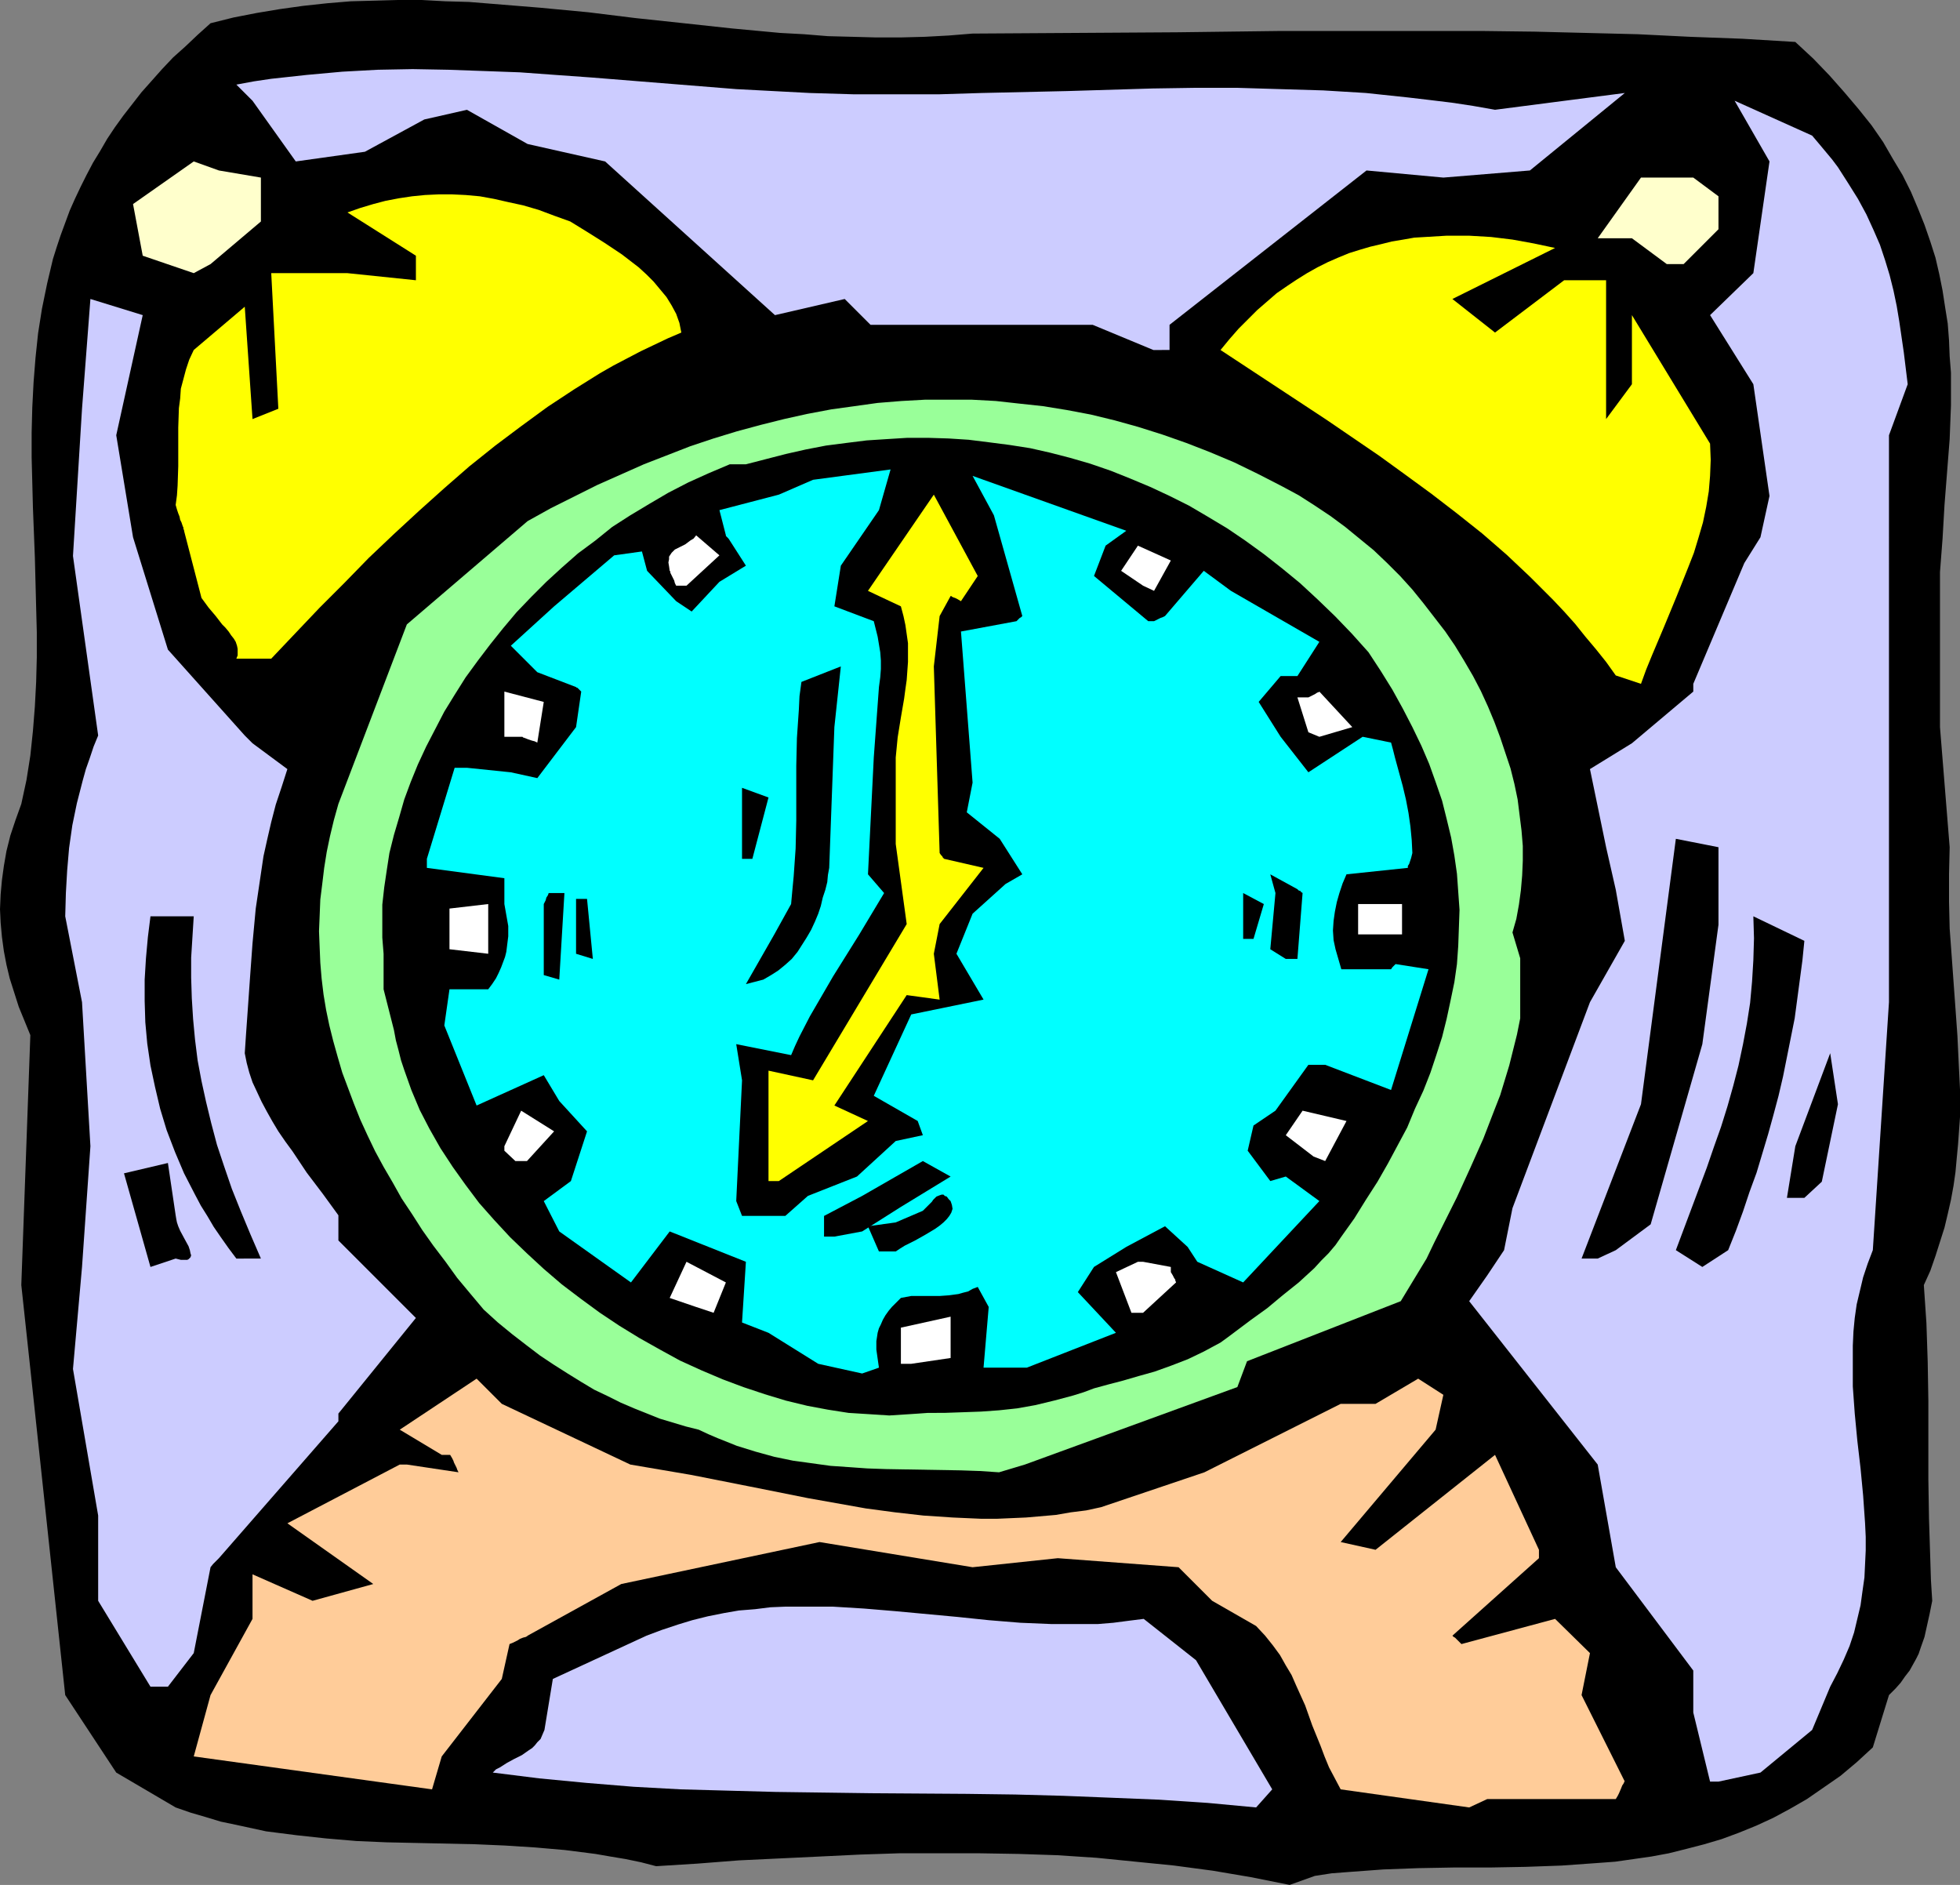
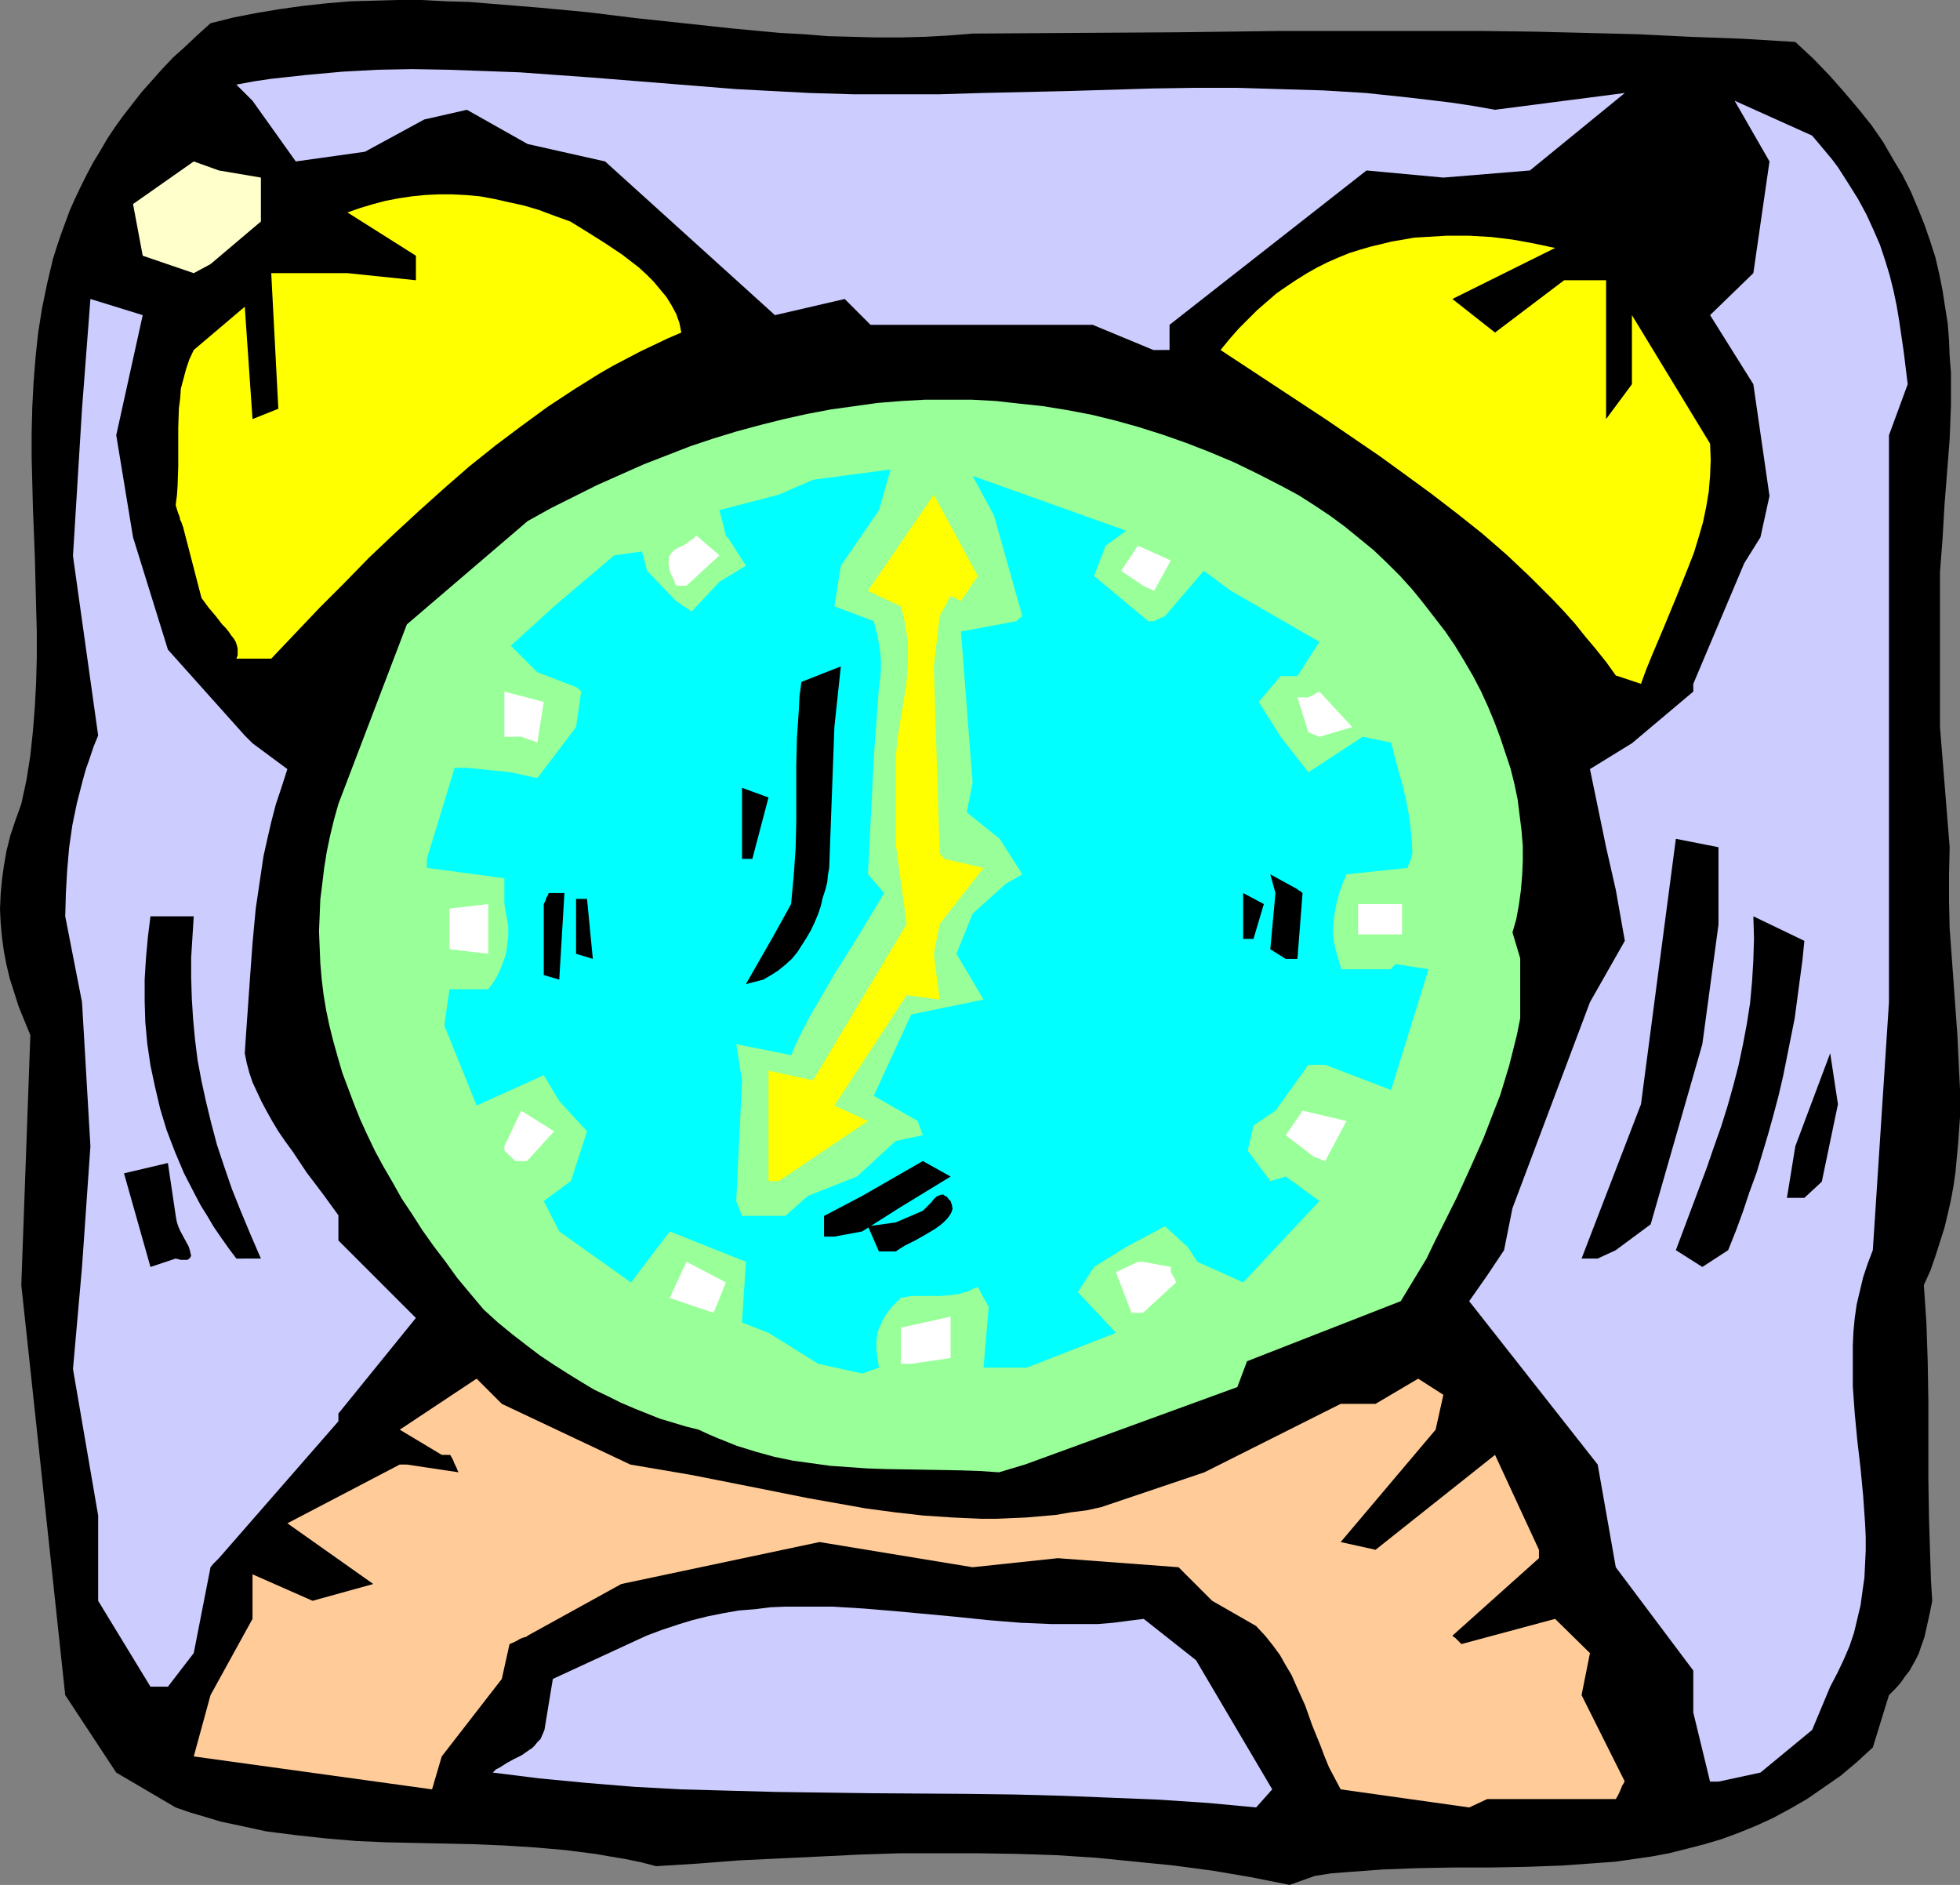
<svg xmlns="http://www.w3.org/2000/svg" xmlns:ns1="http://sodipodi.sourceforge.net/DTD/sodipodi-0.dtd" xmlns:ns2="http://www.inkscape.org/namespaces/inkscape" version="1.0" width="129.766mm" height="124.779mm" id="svg38" ns1:docname="07 o'Clock - Alarm.wmf">
  <rect width="100%" height="100%" fill="#808080" stroke="none" />
  <ns1:namedview id="namedview38" pagecolor="#ffffff" bordercolor="#000000" borderopacity="0.25" ns2:showpageshadow="2" ns2:pageopacity="0.0" ns2:pagecheckerboard="0" ns2:deskcolor="#d1d1d1" ns2:document-units="mm" />
  <defs id="defs1">
    <pattern id="WMFhbasepattern" patternUnits="userSpaceOnUse" width="6" height="6" x="0" y="0" />
  </defs>
  <path style="fill:#000000;fill-opacity:1;fill-rule:evenodd;stroke:none" d="m 329.017,469.342 4.202,-0.646 4.202,-0.323 4.363,-0.323 4.363,-0.323 8.726,-0.323 8.888,-0.162 h 4.525 4.525 l 8.888,-0.162 9.05,-0.323 9.05,-0.646 4.363,-0.323 4.525,-0.646 4.525,-0.646 4.363,-0.808 4.525,-1.131 4.363,-1.131 4.363,-1.293 4.363,-1.616 4.363,-1.777 4.202,-1.939 4.202,-2.262 4.202,-2.423 4.202,-2.908 4.202,-2.908 4.04,-3.393 4.04,-3.716 4.04,-13.087 1.616,-1.616 1.293,-1.454 1.131,-1.616 1.131,-1.454 0.808,-1.454 0.808,-1.454 0.646,-1.293 0.485,-1.454 0.97,-2.747 0.646,-2.908 0.323,-1.454 0.323,-1.454 0.646,-3.231 -0.323,-5.17 -0.162,-5.17 -0.323,-10.178 -0.162,-9.855 v -10.017 -9.694 l -0.162,-9.694 -0.323,-9.694 -0.646,-9.532 1.616,-3.554 1.293,-3.716 1.131,-3.554 1.131,-3.554 0.808,-3.393 0.808,-3.554 0.646,-3.554 0.485,-3.393 0.323,-3.554 0.323,-3.393 0.485,-6.786 v -6.947 l -0.323,-6.624 -0.323,-6.786 -0.485,-6.786 -0.97,-13.41 -0.485,-6.624 -0.162,-6.786 v -6.786 l 0.162,-6.786 -2.424,-30.051 v -38.775 l 0.646,-8.401 0.485,-8.401 0.646,-8.24 0.646,-8.24 0.323,-8.401 v -8.24 l -0.323,-4.039 -0.162,-4.039 -0.323,-4.201 -0.646,-4.039 -0.646,-4.201 -0.808,-4.039 -0.97,-4.201 -1.293,-4.039 -1.454,-4.201 -1.616,-4.039 -1.778,-4.201 -2.101,-4.201 -2.424,-4.039 -2.424,-4.201 -2.909,-4.201 -3.232,-4.039 -3.555,-4.201 -3.717,-4.201 -4.04,-4.201 -4.525,-4.201 L 435.996,9.694 422.907,9.209 409.817,8.563 396.889,8.24 383.961,7.917 371.033,7.755 h -25.533 -25.371 l -25.533,0.323 -25.533,0.162 -25.694,0.162 -5.979,0.485 -5.979,0.323 -6.141,0.162 h -5.979 L 213.312,9.209 207.171,9.048 201.192,8.563 195.213,8.24 183.093,7.109 171.134,5.816 159.014,4.524 147.217,3.07 135.259,1.939 123.301,0.969 117.321,0.485 111.504,0.323 105.525,0 h -5.979 l -5.818,0.162 -5.979,0.162 -5.818,0.485 -5.979,0.646 -5.818,0.808 -5.818,0.969 -5.818,1.131 -5.818,1.454 -3.232,2.908 -3.07,2.908 -3.07,2.747 -2.747,2.908 -2.586,2.908 -2.586,2.908 -2.262,2.908 -2.262,2.908 -2.101,2.908 -1.939,2.908 -1.778,3.07 -1.778,2.908 -1.616,3.07 -1.454,2.908 -1.454,3.07 -1.293,2.908 -1.131,3.07 -1.131,3.07 -0.97,2.908 -0.97,3.07 -1.454,6.139 -1.293,6.301 -0.97,6.139 -0.646,6.139 -0.485,6.139 -0.323,6.301 -0.162,6.301 v 6.139 l 0.323,12.602 0.485,12.44 0.323,12.602 0.162,6.139 v 6.301 l -0.162,6.139 -0.323,6.139 -0.485,6.139 -0.646,6.139 -0.97,6.139 -1.293,5.978 -1.454,4.039 -1.293,3.878 -0.97,3.878 -0.646,3.716 -0.485,3.554 -0.323,3.554 L 0,227.481 l 0.162,3.393 0.323,3.554 0.485,3.554 0.646,3.393 0.808,3.393 1.131,3.554 1.131,3.554 1.454,3.554 1.454,3.554 -2.262,62.525 2.262,21.003 8.726,81.59 12.766,19.388 14.867,8.724 3.717,1.292 3.878,1.131 3.717,1.131 3.878,0.808 3.717,0.808 3.717,0.808 7.595,0.969 7.434,0.808 7.595,0.646 7.434,0.323 7.434,0.162 14.867,0.323 7.434,0.323 7.595,0.485 7.434,0.646 7.595,0.969 3.717,0.646 3.878,0.646 3.878,0.808 3.717,0.969 10.342,-0.646 10.342,-0.808 10.181,-0.485 10.181,-0.485 10.019,-0.485 9.858,-0.323 h 10.019 9.858 l 9.858,0.162 9.696,0.323 9.858,0.646 9.696,0.969 9.696,0.969 9.696,1.293 9.534,1.616 9.696,1.939 z" id="path1" />
  <path style="fill:#ffcc99;fill-opacity:1;fill-rule:evenodd;stroke:none" d="m 372.164,450.116 h 32.158 l 0.485,-0.808 0.323,-0.646 0.485,-1.131 0.323,-0.808 0.323,-0.485 0.162,-0.323 v -0.162 h 0.162 l -10.827,-21.65 2.101,-10.502 -8.726,-8.563 -23.432,6.301 -0.646,-0.646 -0.646,-0.646 -0.323,-0.323 -0.323,-0.162 -0.162,-0.162 -0.162,-0.162 21.654,-19.388 v -2.1 l -10.989,-23.75 -29.896,23.75 -8.726,-1.939 23.755,-28.112 1.939,-8.724 -6.302,-4.039 -10.666,6.301 h -8.726 l -34.098,17.126 -25.856,8.724 -3.717,0.808 -3.878,0.485 -3.717,0.646 -3.717,0.323 -3.717,0.323 -3.717,0.162 -3.717,0.162 h -3.717 l -7.272,-0.323 -7.272,-0.485 -7.11,-0.808 -7.272,-0.969 -7.272,-1.293 -7.272,-1.293 -7.272,-1.454 -7.272,-1.454 -14.706,-2.908 -7.595,-1.293 -7.595,-1.293 -32.158,-15.187 -6.302,-6.301 -19.23,12.764 10.504,6.301 h 2.101 l 0.485,0.808 0.323,0.646 0.162,0.485 0.323,0.646 0.323,0.646 0.162,0.485 0.162,0.323 0.162,0.323 v 0 l -12.928,-1.939 h -1.778 l -28.118,14.702 21.493,15.187 -15.19,4.201 -15.029,-6.624 v 11.148 l -10.504,19.064 -4.202,15.349 59.63,8.24 2.424,-8.24 15.029,-19.388 1.939,-8.724 0.808,-0.323 0.646,-0.323 0.646,-0.323 0.485,-0.323 0.808,-0.323 0.646,-0.162 0.323,-0.162 0.162,-0.162 v 0 l 23.432,-12.925 49.611,-10.502 38.299,6.301 21.331,-2.262 30.219,2.262 8.403,8.401 10.989,6.301 2.262,2.423 1.939,2.423 1.778,2.423 1.454,2.585 1.454,2.423 1.131,2.585 2.262,5.008 1.778,5.008 2.101,5.17 0.97,2.585 1.131,2.747 1.454,2.747 1.454,2.747 32.158,4.524 z" id="path2" />
  <path style="fill:#ccccff;fill-opacity:1;fill-rule:evenodd;stroke:none" d="m 318.352,447.693 -19.069,-32.313 -13.09,-10.34 -3.878,0.485 -3.717,0.485 -3.878,0.323 h -3.878 -3.878 -3.878 l -7.757,-0.323 -7.918,-0.646 -7.757,-0.808 -15.675,-1.454 -7.757,-0.646 -7.918,-0.485 h -7.757 -3.878 l -3.878,0.162 -3.878,0.485 -4.04,0.323 -3.717,0.646 -4.04,0.808 -3.878,0.969 -3.717,1.131 -3.878,1.292 -3.878,1.454 -23.432,10.825 -2.101,12.764 -0.485,1.131 -0.485,1.131 -0.808,0.808 -0.646,0.808 -0.646,0.646 -0.97,0.646 -1.616,1.131 -1.939,0.969 -1.778,0.969 -1.778,1.131 -0.97,0.485 -0.808,0.808 11.635,1.454 11.797,1.131 11.797,0.969 11.797,0.646 11.797,0.323 11.958,0.323 23.917,0.323 23.917,0.162 12.12,0.162 11.958,0.323 12.12,0.485 11.958,0.485 12.12,0.808 12.12,1.131 z" id="path3" />
  <path style="fill:#ccccff;fill-opacity:1;fill-rule:evenodd;stroke:none" d="m 430.017,445.754 10.504,-2.262 12.928,-10.663 4.525,-10.825 1.778,-3.393 1.616,-3.393 1.454,-3.393 1.131,-3.393 0.808,-3.393 0.808,-3.393 0.485,-3.554 0.485,-3.393 0.162,-3.393 0.162,-3.393 v -3.393 l -0.162,-3.393 -0.485,-6.947 -0.646,-6.786 -0.808,-6.947 -0.646,-6.786 -0.485,-6.786 v -3.393 -3.554 -3.231 l 0.162,-3.554 0.323,-3.393 0.485,-3.393 0.808,-3.393 0.808,-3.393 1.131,-3.393 1.293,-3.393 4.04,-62.04 V 108.894 l 4.686,-12.764 -0.97,-7.917 -1.131,-7.755 -0.646,-3.878 -0.808,-3.878 -0.97,-3.878 -1.131,-3.716 -1.293,-3.878 -1.616,-3.716 -1.778,-3.878 -2.101,-3.878 -2.424,-3.878 -2.586,-4.039 -1.454,-1.939 -1.616,-1.939 -1.616,-1.939 -1.778,-2.1 -19.392,-8.724 8.726,15.187 -4.04,27.95 -10.827,10.502 10.827,17.287 4.04,27.95 -2.262,10.34 -4.04,6.463 -12.766,30.212 v 1.939 l -15.352,12.925 -10.504,6.463 4.04,19.549 2.424,10.663 2.262,12.764 -8.726,15.349 -19.392,51.539 -2.101,10.502 -4.202,6.301 -4.525,6.463 32.158,40.876 4.525,25.689 19.392,25.85 v 10.502 l 4.202,17.287 z" id="path4" />
  <path style="fill:#ccccff;fill-opacity:1;fill-rule:evenodd;stroke:none" d="m 42.016,422.004 6.464,-8.401 4.202,-21.488 0.646,-0.808 0.485,-0.485 0.323,-0.323 0.323,-0.323 0.162,-0.162 0.162,-0.162 29.896,-34.251 v -1.939 l 19.392,-23.911 -19.392,-19.388 v -6.301 l -3.878,-5.332 -4.04,-5.332 -3.555,-5.332 -1.778,-2.423 -1.778,-2.585 -1.454,-2.423 -1.454,-2.585 -1.293,-2.423 -1.131,-2.423 -1.131,-2.423 -0.808,-2.423 -0.646,-2.423 -0.485,-2.423 0.323,-4.847 0.323,-4.524 0.646,-9.209 0.646,-8.886 0.808,-8.724 0.646,-4.362 0.646,-4.362 0.646,-4.362 0.97,-4.362 0.97,-4.201 1.131,-4.362 1.454,-4.362 1.454,-4.524 v 0 l -8.726,-6.463 -0.646,-0.646 -0.485,-0.485 -0.323,-0.323 -0.162,-0.162 -0.162,-0.162 -0.162,-0.162 v 0 L 42.016,162.533 33.29,134.421 29.088,108.894 35.714,78.843 22.624,74.804 20.523,102.27 18.261,139.106 l 6.302,44.915 -1.131,2.747 -0.97,2.908 -0.97,2.747 -0.808,2.908 -1.454,5.655 -1.131,5.493 -0.808,5.655 -0.485,5.655 -0.323,5.655 -0.162,5.816 4.202,21.488 2.101,36.029 -2.101,30.212 -2.262,25.527 6.302,36.675 V 400.516 l 13.09,21.488 z" id="path5" />
  <path style="fill:#99ff99;fill-opacity:1;fill-rule:evenodd;stroke:none" d="m 256.459,366.426 53.166,-19.388 2.424,-6.463 38.461,-15.025 6.464,-10.663 1.939,-4.039 1.939,-3.878 3.717,-7.432 3.394,-7.432 3.232,-7.27 2.747,-7.109 1.454,-3.716 2.262,-7.432 0.97,-3.878 0.97,-3.878 0.808,-4.039 v -15.025 l -1.939,-6.463 0.97,-3.393 0.646,-3.554 0.485,-3.554 0.323,-3.716 0.162,-3.716 v -3.716 l -0.323,-3.878 -0.485,-3.878 -0.485,-3.878 -0.808,-3.878 -0.97,-3.878 -1.293,-3.878 -1.293,-3.878 -1.454,-3.878 -1.616,-3.878 -1.778,-3.878 -1.939,-3.716 -2.262,-3.878 -2.262,-3.716 -2.424,-3.554 -2.747,-3.554 -2.747,-3.554 -2.747,-3.393 -3.07,-3.393 -3.232,-3.231 -3.394,-3.231 -3.555,-2.908 -3.555,-2.908 -3.717,-2.747 -3.878,-2.585 -4.04,-2.585 -4.202,-2.262 -5.979,-3.07 -5.979,-2.908 -6.141,-2.585 -5.818,-2.262 -5.979,-2.1 -6.141,-1.939 -5.818,-1.616 -5.979,-1.454 -5.979,-1.131 -5.979,-0.969 -5.979,-0.646 -5.818,-0.646 -5.979,-0.323 h -5.818 -5.979 l -5.818,0.323 -5.979,0.485 -5.818,0.808 -5.818,0.808 -5.979,1.131 -5.818,1.292 -5.818,1.454 -5.979,1.616 -5.818,1.777 -5.818,1.939 -5.818,2.262 -5.818,2.262 -5.818,2.585 -5.818,2.585 -5.818,2.908 -5.818,2.908 -5.818,3.231 -30.219,25.85 -17.13,44.915 -1.131,4.039 -0.97,4.039 -0.808,3.878 -0.646,4.039 -0.485,4.039 -0.485,3.878 -0.162,4.039 -0.162,3.878 0.162,4.039 0.162,3.878 0.323,3.878 0.485,4.039 0.646,3.878 0.808,3.878 0.97,3.878 1.131,4.039 1.131,3.878 1.454,3.878 1.454,3.878 1.616,4.039 1.778,3.878 1.939,4.039 2.101,3.878 2.262,3.878 2.262,4.039 2.586,3.878 2.586,4.039 2.747,3.878 3.07,4.039 2.909,4.039 3.232,3.878 3.394,4.039 3.555,3.231 3.555,2.908 3.555,2.747 3.394,2.585 3.394,2.262 3.555,2.262 3.394,2.1 3.232,1.939 3.394,1.616 3.232,1.616 3.394,1.454 3.232,1.293 3.232,1.293 3.232,0.969 3.232,0.969 3.232,0.808 2.424,1.131 2.262,0.969 4.848,1.939 4.686,1.454 4.686,1.293 4.686,0.969 4.686,0.646 4.686,0.646 4.686,0.323 4.525,0.323 4.686,0.162 18.746,0.323 4.686,0.162 4.848,0.323 z" id="path6" />
  <path style="fill:#000000;fill-opacity:1;fill-rule:evenodd;stroke:none" d="m 425.977,316.988 6.464,-4.201 1.939,-4.847 1.778,-4.847 1.616,-4.847 1.778,-4.847 1.454,-4.847 1.454,-4.847 1.293,-4.685 1.293,-4.847 1.131,-4.847 0.97,-4.847 0.97,-4.847 0.97,-4.847 0.646,-4.847 0.646,-4.847 0.646,-4.847 0.485,-4.847 -12.766,-6.139 0.162,5.493 -0.162,5.493 -0.323,5.332 -0.485,5.332 -0.808,5.17 -0.97,5.17 -1.131,5.332 -1.293,5.008 -1.454,5.17 -1.616,5.17 -1.778,5.008 -1.778,5.17 -3.878,10.34 -3.878,10.34 z" id="path7" />
  <path style="fill:#000000;fill-opacity:1;fill-rule:evenodd;stroke:none" d="m 65.286,314.887 -2.586,-5.978 -2.424,-5.816 -2.262,-5.655 -1.939,-5.655 -1.778,-5.332 -1.454,-5.493 -1.293,-5.332 -1.131,-5.17 -0.97,-5.17 -0.646,-5.17 -0.485,-5.17 -0.323,-5.17 -0.162,-5.17 v -5.008 l 0.323,-5.17 0.323,-5.17 H 37.653 l -0.646,5.17 -0.485,5.332 -0.323,5.332 v 5.332 l 0.162,5.332 0.485,5.332 0.808,5.493 1.131,5.332 1.293,5.493 1.616,5.332 2.101,5.493 2.262,5.332 2.747,5.332 1.454,2.747 1.616,2.585 1.616,2.747 1.778,2.585 1.939,2.747 1.939,2.585 z" id="path8" />
  <path style="fill:#000000;fill-opacity:1;fill-rule:evenodd;stroke:none" d="m 43.955,314.887 0.646,0.162 0.646,0.162 h 0.646 0.485 0.485 l 0.323,-0.162 0.485,-0.485 0.162,-0.485 -0.162,-0.485 -0.162,-0.808 -0.323,-0.969 -0.97,-1.777 -1.131,-2.1 -0.485,-1.131 -0.323,-0.969 -0.162,-0.808 -0.162,-0.969 -1.939,-13.087 -10.989,2.585 6.626,23.427 z" id="path9" />
  <path style="fill:#000000;fill-opacity:1;fill-rule:evenodd;stroke:none" d="m 404.323,312.787 8.726,-6.463 12.928,-45.076 4.04,-29.889 v -19.388 l -10.666,-2.1 -8.726,66.403 -14.867,38.614 h 4.04 z" id="path10" />
  <path style="fill:#000000;fill-opacity:1;fill-rule:evenodd;stroke:none" d="m 451.51,299.7 4.363,-4.039 4.04,-19.388 -1.939,-12.764 -8.726,23.265 -2.101,12.925 z" id="path11" />
  <path style="fill:#ffff00;fill-opacity:1;fill-rule:evenodd;stroke:none" d="m 410.625,171.096 1.293,-3.554 1.454,-3.554 3.07,-7.27 3.07,-7.432 2.909,-7.27 1.454,-3.716 1.131,-3.716 1.131,-3.878 0.808,-3.878 0.646,-3.878 0.323,-3.878 0.162,-4.039 -0.162,-4.039 -19.554,-32.151 v 17.287 l -6.464,8.724 V 70.119 h -10.504 l -17.291,13.087 -10.666,-8.401 25.694,-12.764 -5.333,-1.131 -5.333,-0.969 -5.333,-0.646 -5.494,-0.323 h -5.656 l -5.333,0.323 -2.747,0.162 -2.747,0.485 -2.909,0.485 -2.586,0.646 -2.747,0.646 -2.747,0.808 -2.586,0.808 -2.747,1.131 -2.586,1.131 -2.586,1.293 -2.586,1.454 -2.586,1.616 -2.424,1.616 -2.586,1.777 -2.424,2.1 -2.424,2.1 -2.262,2.262 -2.424,2.423 -2.262,2.585 -2.262,2.747 6.626,4.362 6.626,4.362 13.251,8.724 6.626,4.524 6.626,4.524 6.464,4.685 6.626,4.847 6.302,4.847 6.302,5.008 6.141,5.332 5.818,5.493 5.818,5.816 2.747,2.908 2.747,3.07 2.586,3.231 2.586,3.07 2.586,3.231 2.424,3.393 z" id="path12" />
  <path style="fill:#ffff00;fill-opacity:1;fill-rule:evenodd;stroke:none" d="m 67.872,164.795 5.979,-6.301 6.141,-6.463 6.141,-6.139 6.141,-6.301 6.302,-5.978 6.302,-5.816 6.302,-5.655 6.302,-5.493 6.464,-5.17 6.464,-4.847 6.626,-4.847 6.626,-4.362 6.464,-4.039 3.394,-1.939 3.394,-1.777 3.394,-1.777 3.394,-1.616 3.394,-1.616 3.394,-1.454 -0.485,-2.423 -0.808,-2.262 -1.131,-2.1 -1.293,-2.1 -1.616,-1.939 -1.616,-1.939 -1.778,-1.777 -1.939,-1.777 -2.101,-1.616 -2.101,-1.616 -4.363,-2.908 -4.363,-2.747 -4.202,-2.585 -4.04,-1.454 -3.878,-1.454 -3.878,-1.131 -3.717,-0.808 -3.555,-0.808 -3.555,-0.646 -3.555,-0.323 -3.394,-0.162 h -3.394 l -3.394,0.162 -3.232,0.323 -3.232,0.485 -3.394,0.646 -3.07,0.808 -3.232,0.969 -3.232,1.131 17.13,10.825 v 6.139 L 86.941,68.341 H 67.872 l 1.778,33.928 -6.464,2.585 -1.939,-28.112 -12.766,10.825 -1.131,2.423 -0.808,2.423 -0.646,2.423 -0.646,2.423 -0.162,2.423 -0.323,2.423 -0.162,4.847 v 4.847 4.847 l -0.162,4.847 -0.162,2.423 -0.323,2.423 0.323,1.131 0.323,0.969 0.323,0.808 0.162,0.808 0.323,0.646 0.162,0.485 0.162,0.485 0.162,0.323 v 0.323 l 0.162,0.323 v 0.162 l 4.363,16.803 1.778,2.423 1.778,2.1 1.616,2.1 0.808,0.808 0.808,0.969 0.646,0.969 0.646,0.808 0.485,0.808 0.323,0.969 0.162,0.808 v 0.808 0.808 l -0.323,0.808 z" id="path13" />
  <path style="fill:#ccccff;fill-opacity:1;fill-rule:evenodd;stroke:none" d="m 292.657,87.567 v -6.301 l 49.288,-38.614 19.23,1.777 21.654,-1.777 23.755,-19.388 -32.482,4.201 -5.494,-0.969 -5.333,-0.808 -5.333,-0.646 -5.494,-0.646 -10.666,-1.131 -10.666,-0.646 -10.827,-0.323 -10.666,-0.323 h -10.666 l -10.504,0.162 -21.331,0.646 -21.493,0.485 -10.504,0.323 h -10.827 -10.827 l -10.827,-0.323 -9.211,-0.485 -9.211,-0.485 -18.099,-1.454 -18.099,-1.454 -9.05,-0.646 -8.888,-0.646 -8.888,-0.323 -9.05,-0.323 -8.888,-0.162 -8.726,0.162 -8.888,0.485 -8.888,0.808 -8.888,0.969 -4.363,0.646 -4.363,0.808 4.04,4.039 10.827,15.187 17.291,-2.423 14.867,-8.078 10.666,-2.423 15.19,8.563 19.392,4.362 42.501,38.452 17.453,-4.039 6.464,6.463 h 55.59 l 15.19,6.301 z" id="path14" />
-   <path style="fill:#ffffcc;fill-opacity:1;fill-rule:evenodd;stroke:none" d="m 421.291,66.079 8.726,-8.724 v -8.24 l -6.302,-4.685 h -13.09 l -10.827,15.187 h 8.565 l 8.726,6.463 z" id="path15" />
  <path style="fill:#ffffcc;fill-opacity:1;fill-rule:evenodd;stroke:none" d="M 52.682,66.079 65.286,55.416 V 44.43 L 54.782,42.653 48.48,40.391 33.29,51.054 35.714,63.979 48.48,68.341 Z" id="path16" />
-   <path style="fill:#000000;fill-opacity:1;fill-rule:evenodd;stroke:none" d="m 232.219,353.501 -2.262,0.162 -2.424,0.162 -5.01,0.323 -5.01,-0.323 -5.171,-0.323 -5.171,-0.808 -5.171,-0.969 -5.333,-1.293 -5.333,-1.616 -5.333,-1.777 -5.171,-1.939 -5.333,-2.262 -5.333,-2.423 -5.01,-2.747 -5.171,-2.908 -5.01,-3.07 -4.848,-3.231 -4.848,-3.554 -4.686,-3.554 -4.525,-3.878 -4.202,-3.878 -4.202,-4.039 -4.04,-4.362 -3.717,-4.201 -3.394,-4.524 -3.232,-4.524 -3.07,-4.685 -2.747,-4.847 -2.424,-4.685 -2.101,-5.008 -1.778,-5.008 -0.808,-2.423 -0.646,-2.585 -0.646,-2.423 -0.485,-2.585 -2.586,-10.178 v -8.886 l -0.323,-4.039 v -4.039 -4.201 l 0.485,-4.362 0.646,-4.362 0.646,-4.201 1.131,-4.524 1.293,-4.362 1.293,-4.524 1.616,-4.362 1.778,-4.362 2.101,-4.524 2.262,-4.362 2.262,-4.362 2.586,-4.201 2.747,-4.362 3.07,-4.201 3.07,-4.039 3.232,-4.039 3.394,-4.039 3.717,-3.878 3.717,-3.716 3.878,-3.554 4.04,-3.554 4.363,-3.231 4.202,-3.393 4.525,-2.908 4.848,-2.908 4.686,-2.747 5.01,-2.585 5.01,-2.262 5.333,-2.262 h 4.04 l 5.01,-1.293 5.01,-1.292 5.01,-1.131 5.01,-0.969 5.01,-0.646 5.171,-0.646 5.01,-0.323 5.171,-0.323 h 5.171 l 5.171,0.162 5.01,0.323 5.171,0.646 5.01,0.646 5.171,0.808 5.01,1.131 5.01,1.293 5.01,1.454 5.171,1.777 4.848,1.939 5.01,2.1 4.848,2.262 4.848,2.423 4.686,2.747 4.848,2.908 4.525,3.07 4.686,3.393 4.525,3.554 4.525,3.716 4.363,4.039 4.363,4.201 4.202,4.362 4.202,4.685 3.07,4.685 2.909,4.685 2.586,4.685 2.424,4.685 2.262,4.685 1.939,4.524 1.616,4.524 1.616,4.685 1.131,4.524 1.131,4.685 0.808,4.524 0.646,4.524 0.323,4.524 0.323,4.524 -0.162,4.524 -0.162,4.524 -0.323,4.524 -0.646,4.524 -0.97,4.685 -0.97,4.524 -1.131,4.524 -1.454,4.524 -1.454,4.362 -1.778,4.524 -2.101,4.524 -1.939,4.685 -2.424,4.524 -2.424,4.524 -2.586,4.524 -2.909,4.524 -2.909,4.685 -3.232,4.524 -1.454,2.1 -1.778,2.1 -1.778,1.777 -1.778,1.939 -3.878,3.554 -4.04,3.231 -3.878,3.231 -4.04,2.908 -3.878,2.908 -1.939,1.454 -1.778,1.293 -4.202,2.262 -4.04,1.939 -4.202,1.616 -4.04,1.454 -4.04,1.131 -3.878,1.131 -3.717,0.969 -3.555,0.969 -2.586,0.969 -2.586,0.808 -2.424,0.646 -2.424,0.646 -4.686,1.131 -4.525,0.808 -4.525,0.485 -4.525,0.323 -4.525,0.162 -4.686,0.162 z" id="path17" />
  <path style="fill:#00ffff;fill-opacity:1;fill-rule:evenodd;stroke:none" d="m 215.736,343.646 -10.989,-2.423 -12.443,-7.755 -6.626,-2.585 0.97,-15.187 -19.069,-7.593 -9.696,12.764 -17.938,-12.764 -3.878,-7.593 6.787,-5.008 4.04,-12.44 -6.949,-7.593 -3.878,-6.463 -16.806,7.593 -8.08,-20.034 1.293,-9.048 h 9.696 l 0.97,-1.293 0.97,-1.454 0.646,-1.293 0.646,-1.454 0.485,-1.293 0.485,-1.293 0.323,-1.293 0.162,-1.293 0.323,-2.585 v -2.585 l -0.485,-2.747 -0.485,-2.747 v -6.463 l -19.392,-2.585 v -2.262 l 6.949,-22.78 h 3.07 l 10.989,1.131 6.626,1.454 9.696,-12.764 1.293,-8.886 -0.323,-0.323 -0.323,-0.323 -0.323,-0.323 h -0.162 l -0.162,-0.162 -9.696,-3.716 -6.626,-6.624 10.827,-9.855 15.029,-12.764 6.949,-0.969 1.293,4.847 7.272,7.593 3.878,2.585 6.949,-7.432 6.626,-4.039 -4.04,-6.301 -0.323,-0.485 -0.323,-0.323 -0.162,-0.162 -0.162,-0.162 v -0.162 l -1.616,-6.301 14.867,-3.878 8.565,-3.716 19.392,-2.585 -2.909,10.178 -9.534,13.894 -1.616,10.178 9.858,3.716 0.97,3.878 0.323,1.939 0.323,1.939 0.162,2.1 v 2.1 l -0.162,2.1 -0.323,2.423 -1.293,17.61 -1.454,29.243 4.04,4.685 -6.302,10.502 -3.232,5.17 -3.232,5.17 -2.909,5.008 -2.909,5.008 -2.586,5.008 -1.131,2.423 -0.97,2.262 -13.736,-2.747 1.454,9.048 -1.454,30.212 1.454,3.716 h 10.827 l 5.656,-5.008 12.282,-4.847 9.696,-8.886 6.787,-1.454 -1.293,-3.554 -10.989,-6.301 9.373,-20.357 18.099,-3.716 -6.787,-11.471 4.04,-10.017 8.242,-7.432 4.202,-2.423 -5.656,-8.886 -8.242,-6.624 1.454,-7.432 -2.909,-37.806 13.898,-2.585 0.485,-0.485 0.323,-0.323 0.323,-0.162 0.162,-0.162 0.162,-0.162 -7.11,-25.204 -5.333,-9.855 38.461,13.733 -5.171,3.716 -2.909,7.593 13.574,11.309 h 1.454 l 0.97,-0.485 0.646,-0.323 0.485,-0.162 0.323,-0.162 0.323,-0.162 v 0 0 l 9.696,-11.309 6.787,5.008 22.139,12.764 -5.494,8.563 h -4.202 l -5.494,6.463 5.494,8.724 6.949,8.886 13.574,-8.886 7.11,1.454 0.485,1.777 0.485,1.939 0.97,3.554 0.97,3.554 0.808,3.393 0.646,3.393 0.485,3.393 0.323,3.393 0.162,3.231 -0.162,0.646 -0.162,0.646 -0.323,0.969 -0.162,0.485 -0.323,0.485 v 0.323 0.162 0 l -15.352,1.616 -0.97,2.262 -0.808,2.423 -0.646,2.262 -0.485,2.423 -0.323,2.262 -0.162,2.423 0.162,2.423 0.485,2.262 1.454,5.008 h 12.443 l 0.323,-0.485 0.323,-0.323 0.323,-0.323 0.162,-0.162 8.242,1.293 -9.373,30.212 -16.483,-6.301 h -4.202 l -8.242,11.471 -5.494,3.716 -1.454,6.301 5.656,7.593 3.878,-1.131 8.403,6.139 -19.069,20.357 -11.474,-5.17 -2.424,-3.716 -5.656,-5.17 -9.696,5.17 -8.08,5.008 -4.04,6.301 9.534,10.179 -22.301,8.724 h -10.827 l 1.293,-15.187 -2.747,-5.008 -1.293,0.485 -1.131,0.646 -1.293,0.323 -1.131,0.323 -2.424,0.323 -2.262,0.162 h -2.262 -2.424 -2.424 l -2.586,0.485 -1.131,1.131 -1.131,1.131 -0.808,0.969 -0.808,1.131 -0.646,1.131 -0.485,1.131 -0.485,0.969 -0.323,1.131 -0.323,2.1 v 2.1 l 0.323,2.262 0.323,2.262 z" id="path18" />
  <path style="fill:#ffffff;fill-opacity:1;fill-rule:evenodd;stroke:none" d="m 225.432,341.222 v -9.048 l 12.443,-2.747 v 10.34 l -9.858,1.454 z" id="path19" />
  <path style="fill:#ffffff;fill-opacity:1;fill-rule:evenodd;stroke:none" d="m 174.205,327.005 -6.626,-2.262 4.202,-9.048 9.858,5.17 -3.07,7.593 z" id="path20" />
  <path style="fill:#ffffff;fill-opacity:1;fill-rule:evenodd;stroke:none" d="m 283.123,328.459 -3.878,-10.178 5.494,-2.585 h 1.293 l 6.949,1.293 v 1.293 l 0.485,0.808 0.323,0.646 0.323,0.485 v 0.323 l 0.162,0.162 v 0 0.162 l -8.242,7.593 z" id="path21" />
  <path style="fill:#000000;fill-opacity:1;fill-rule:evenodd;stroke:none" d="m 219.937,313.11 -2.747,-6.301 6.949,-0.969 6.787,-2.908 0.97,-0.969 0.97,-0.969 0.323,-0.323 0.323,-0.485 0.808,-0.808 0.808,-0.323 0.485,-0.162 h 0.485 l 0.323,0.323 0.485,0.162 0.485,0.646 0.485,0.485 0.323,0.969 0.162,0.969 -0.323,0.969 -0.485,0.808 -0.646,0.808 -0.808,0.808 -0.97,0.808 -1.131,0.808 -2.424,1.454 -2.586,1.454 -2.586,1.293 -1.293,0.808 -0.97,0.646 z" id="path22" />
  <path style="fill:#000000;fill-opacity:1;fill-rule:evenodd;stroke:none" d="m 206.201,309.394 v -5.17 l 9.534,-5.008 15.19,-8.724 6.949,3.878 -12.443,7.593 -9.696,6.139 -6.949,1.293 z" id="path23" />
  <path style="fill:#ffff00;fill-opacity:1;fill-rule:evenodd;stroke:none" d="m 192.304,295.5 v -27.627 l 11.15,2.423 23.432,-39.098 -2.747,-20.034 v -21.65 l 0.485,-5.008 0.808,-5.008 0.808,-4.685 0.323,-2.423 0.323,-2.262 0.323,-4.524 v -2.262 -2.423 l -0.323,-2.262 -0.323,-2.262 -0.485,-2.262 -0.646,-2.423 -8.242,-3.878 16.483,-24.073 10.989,20.357 -4.202,6.301 -0.808,-0.485 -0.646,-0.323 -0.485,-0.162 -0.323,-0.162 -0.162,-0.162 v 0 h -0.162 l -2.747,5.008 -1.454,12.602 1.454,46.692 0.323,0.485 0.323,0.323 0.162,0.323 0.162,0.162 0.162,0.162 9.858,2.262 -10.989,14.056 -1.454,7.432 1.454,11.471 -8.242,-1.131 -18.099,27.627 8.403,3.878 -22.301,15.025 z" id="path24" />
  <path style="fill:#ffffff;fill-opacity:1;fill-rule:evenodd;stroke:none" d="m 128.957,290.491 -2.747,-2.585 v -1.131 l 4.202,-8.886 8.242,5.17 -6.787,7.432 z" id="path25" />
  <path style="fill:#ffffff;fill-opacity:1;fill-rule:evenodd;stroke:none" d="m 328.694,289.36 -6.949,-5.332 4.202,-6.139 10.989,2.585 -5.333,10.017 z" id="path26" />
  <path style="fill:#000000;fill-opacity:1;fill-rule:evenodd;stroke:none" d="m 186.648,246.223 7.11,-12.44 4.202,-7.593 0.323,-3.554 0.323,-3.393 0.485,-6.947 0.162,-6.947 v -6.947 -6.786 l 0.162,-6.947 0.485,-7.109 0.162,-3.393 0.485,-3.554 9.858,-3.878 -1.616,15.187 -1.293,35.221 -0.323,1.777 -0.162,1.777 -0.485,1.939 -0.646,1.939 -0.485,2.1 -0.646,1.939 -0.808,1.939 -0.97,2.1 -1.131,1.939 -1.131,1.777 -1.131,1.777 -1.454,1.777 -1.616,1.454 -1.778,1.454 -1.778,1.131 -1.939,1.131 z" id="path27" />
  <path style="fill:#000000;fill-opacity:1;fill-rule:evenodd;stroke:none" d="m 136.067,243.961 v -17.772 l 0.485,-0.969 0.162,-0.646 0.323,-0.485 0.162,-0.323 v -0.162 l 0.162,-0.162 v 0 h 3.878 l -1.293,21.65 z" id="path28" />
  <path style="fill:#000000;fill-opacity:1;fill-rule:evenodd;stroke:none" d="m 321.745,239.922 -3.878,-2.423 1.293,-14.056 -1.293,-4.685 6.787,3.716 0.323,0.323 0.485,0.162 0.162,0.323 h 0.162 l 0.162,0.162 -1.293,16.479 z" id="path29" />
  <path style="fill:#000000;fill-opacity:1;fill-rule:evenodd;stroke:none" d="m 144.147,238.629 v -13.733 h 2.747 l 1.454,15.025 z" id="path30" />
  <path style="fill:#ffffff;fill-opacity:1;fill-rule:evenodd;stroke:none" d="m 112.473,236.367 v -9.048 l 9.696,-1.131 v 12.44 l -9.696,-1.131 z" id="path31" />
  <path style="fill:#000000;fill-opacity:1;fill-rule:evenodd;stroke:none" d="m 311.08,234.913 v -11.471 l 5.171,2.747 -2.586,8.724 z" id="path32" />
  <path style="fill:#ffffff;fill-opacity:1;fill-rule:evenodd;stroke:none" d="m 339.844,233.782 v -7.593 h 10.989 v 7.593 h -8.403 z" id="path33" />
  <path style="fill:#000000;fill-opacity:1;fill-rule:evenodd;stroke:none" d="m 185.678,214.88 v -17.772 l 6.626,2.423 -4.04,15.349 z" id="path34" />
  <path style="fill:#ffffff;fill-opacity:1;fill-rule:evenodd;stroke:none" d="m 126.209,184.344 v -2.423 -8.886 l 9.858,2.585 -1.616,10.179 -0.646,-0.323 -0.646,-0.162 -0.97,-0.323 -0.808,-0.323 -0.485,-0.162 -0.162,-0.162 h -0.162 -0.162 z" id="path35" />
  <path style="fill:#ffffff;fill-opacity:1;fill-rule:evenodd;stroke:none" d="m 327.401,183.213 -2.747,-8.724 h 2.747 l 0.97,-0.485 0.646,-0.323 0.485,-0.323 0.323,-0.162 h 0.162 l 0.162,-0.162 v 0 l 8.242,8.886 -8.242,2.423 z" id="path36" />
  <path style="fill:#ffffff;fill-opacity:1;fill-rule:evenodd;stroke:none" d="m 286.032,146.538 -5.494,-3.716 4.202,-6.301 8.242,3.716 -4.202,7.593 z" id="path37" />
  <path style="fill:#ffffff;fill-opacity:1;fill-rule:evenodd;stroke:none" d="m 169.195,146.538 -0.323,-0.646 -0.162,-0.646 -0.485,-0.969 -0.323,-0.646 -0.162,-0.323 v -0.323 l -0.162,-0.162 v 0 l -0.162,-1.131 -0.162,-0.969 0.162,-0.808 v -0.646 l 0.323,-0.485 0.323,-0.485 0.808,-0.808 0.646,-0.323 0.646,-0.323 1.293,-0.646 1.293,-0.969 0.808,-0.485 0.646,-0.808 5.818,5.008 -8.242,7.593 z" id="path38" />
</svg>